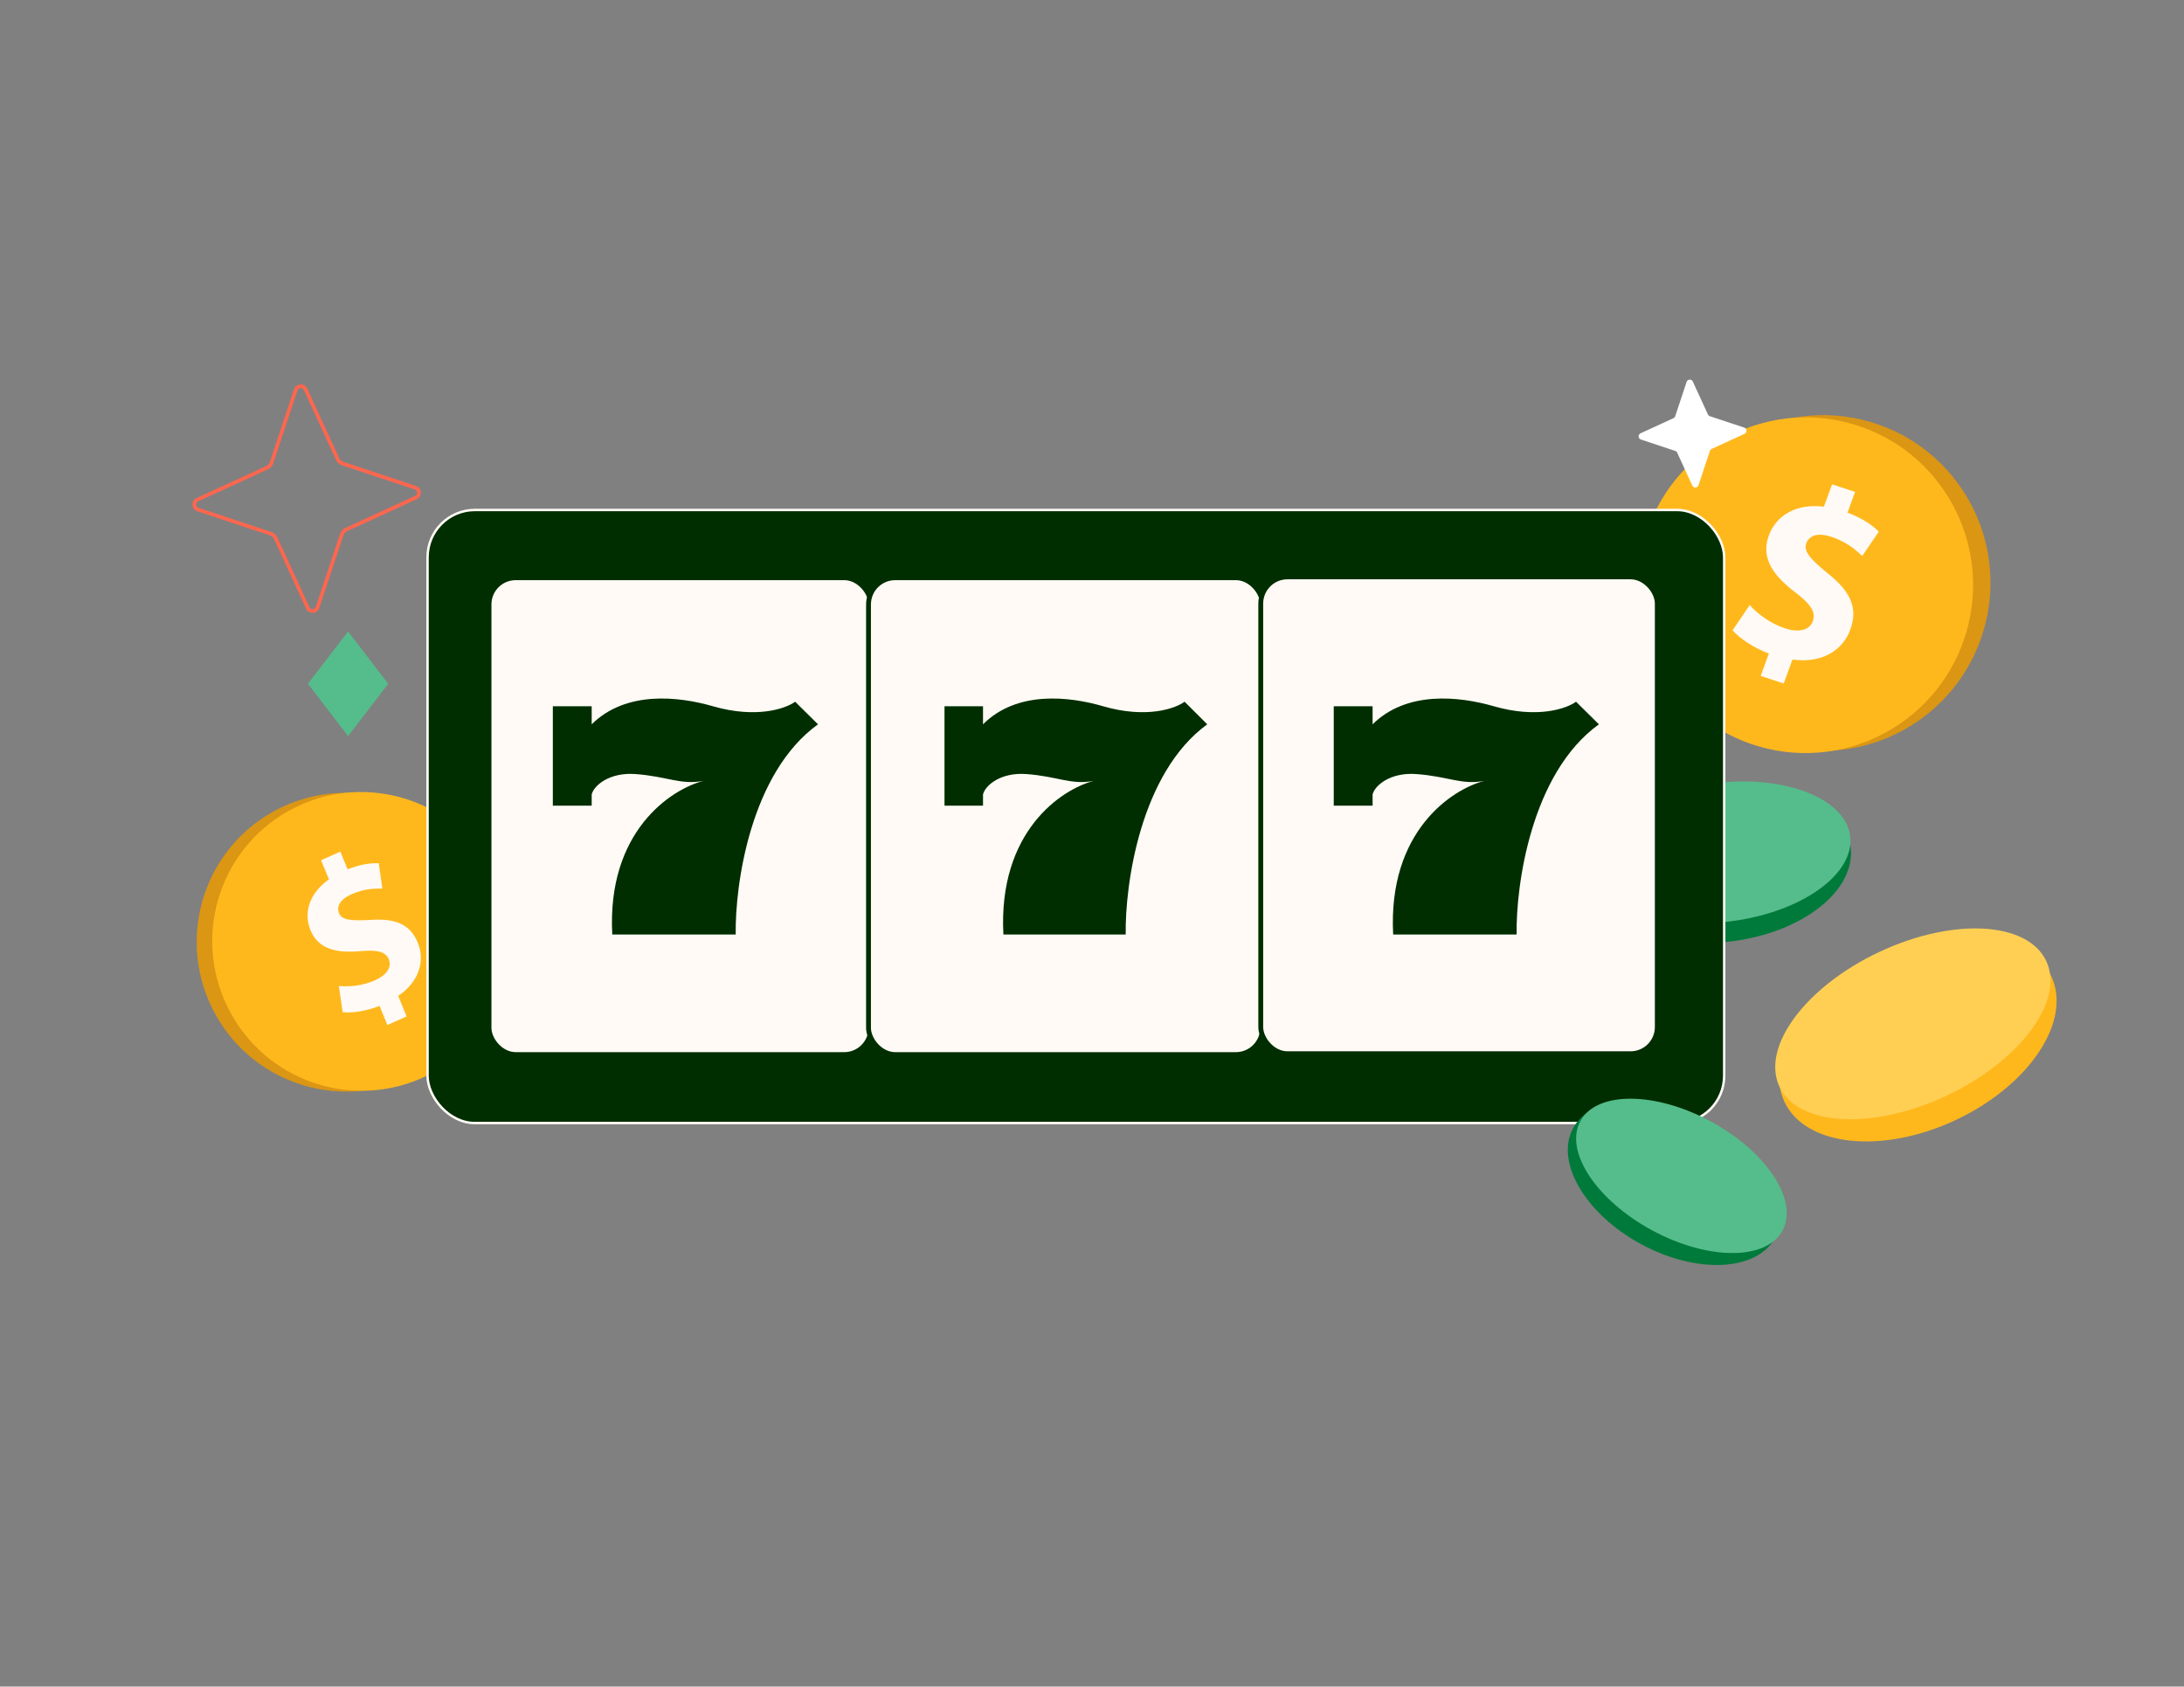
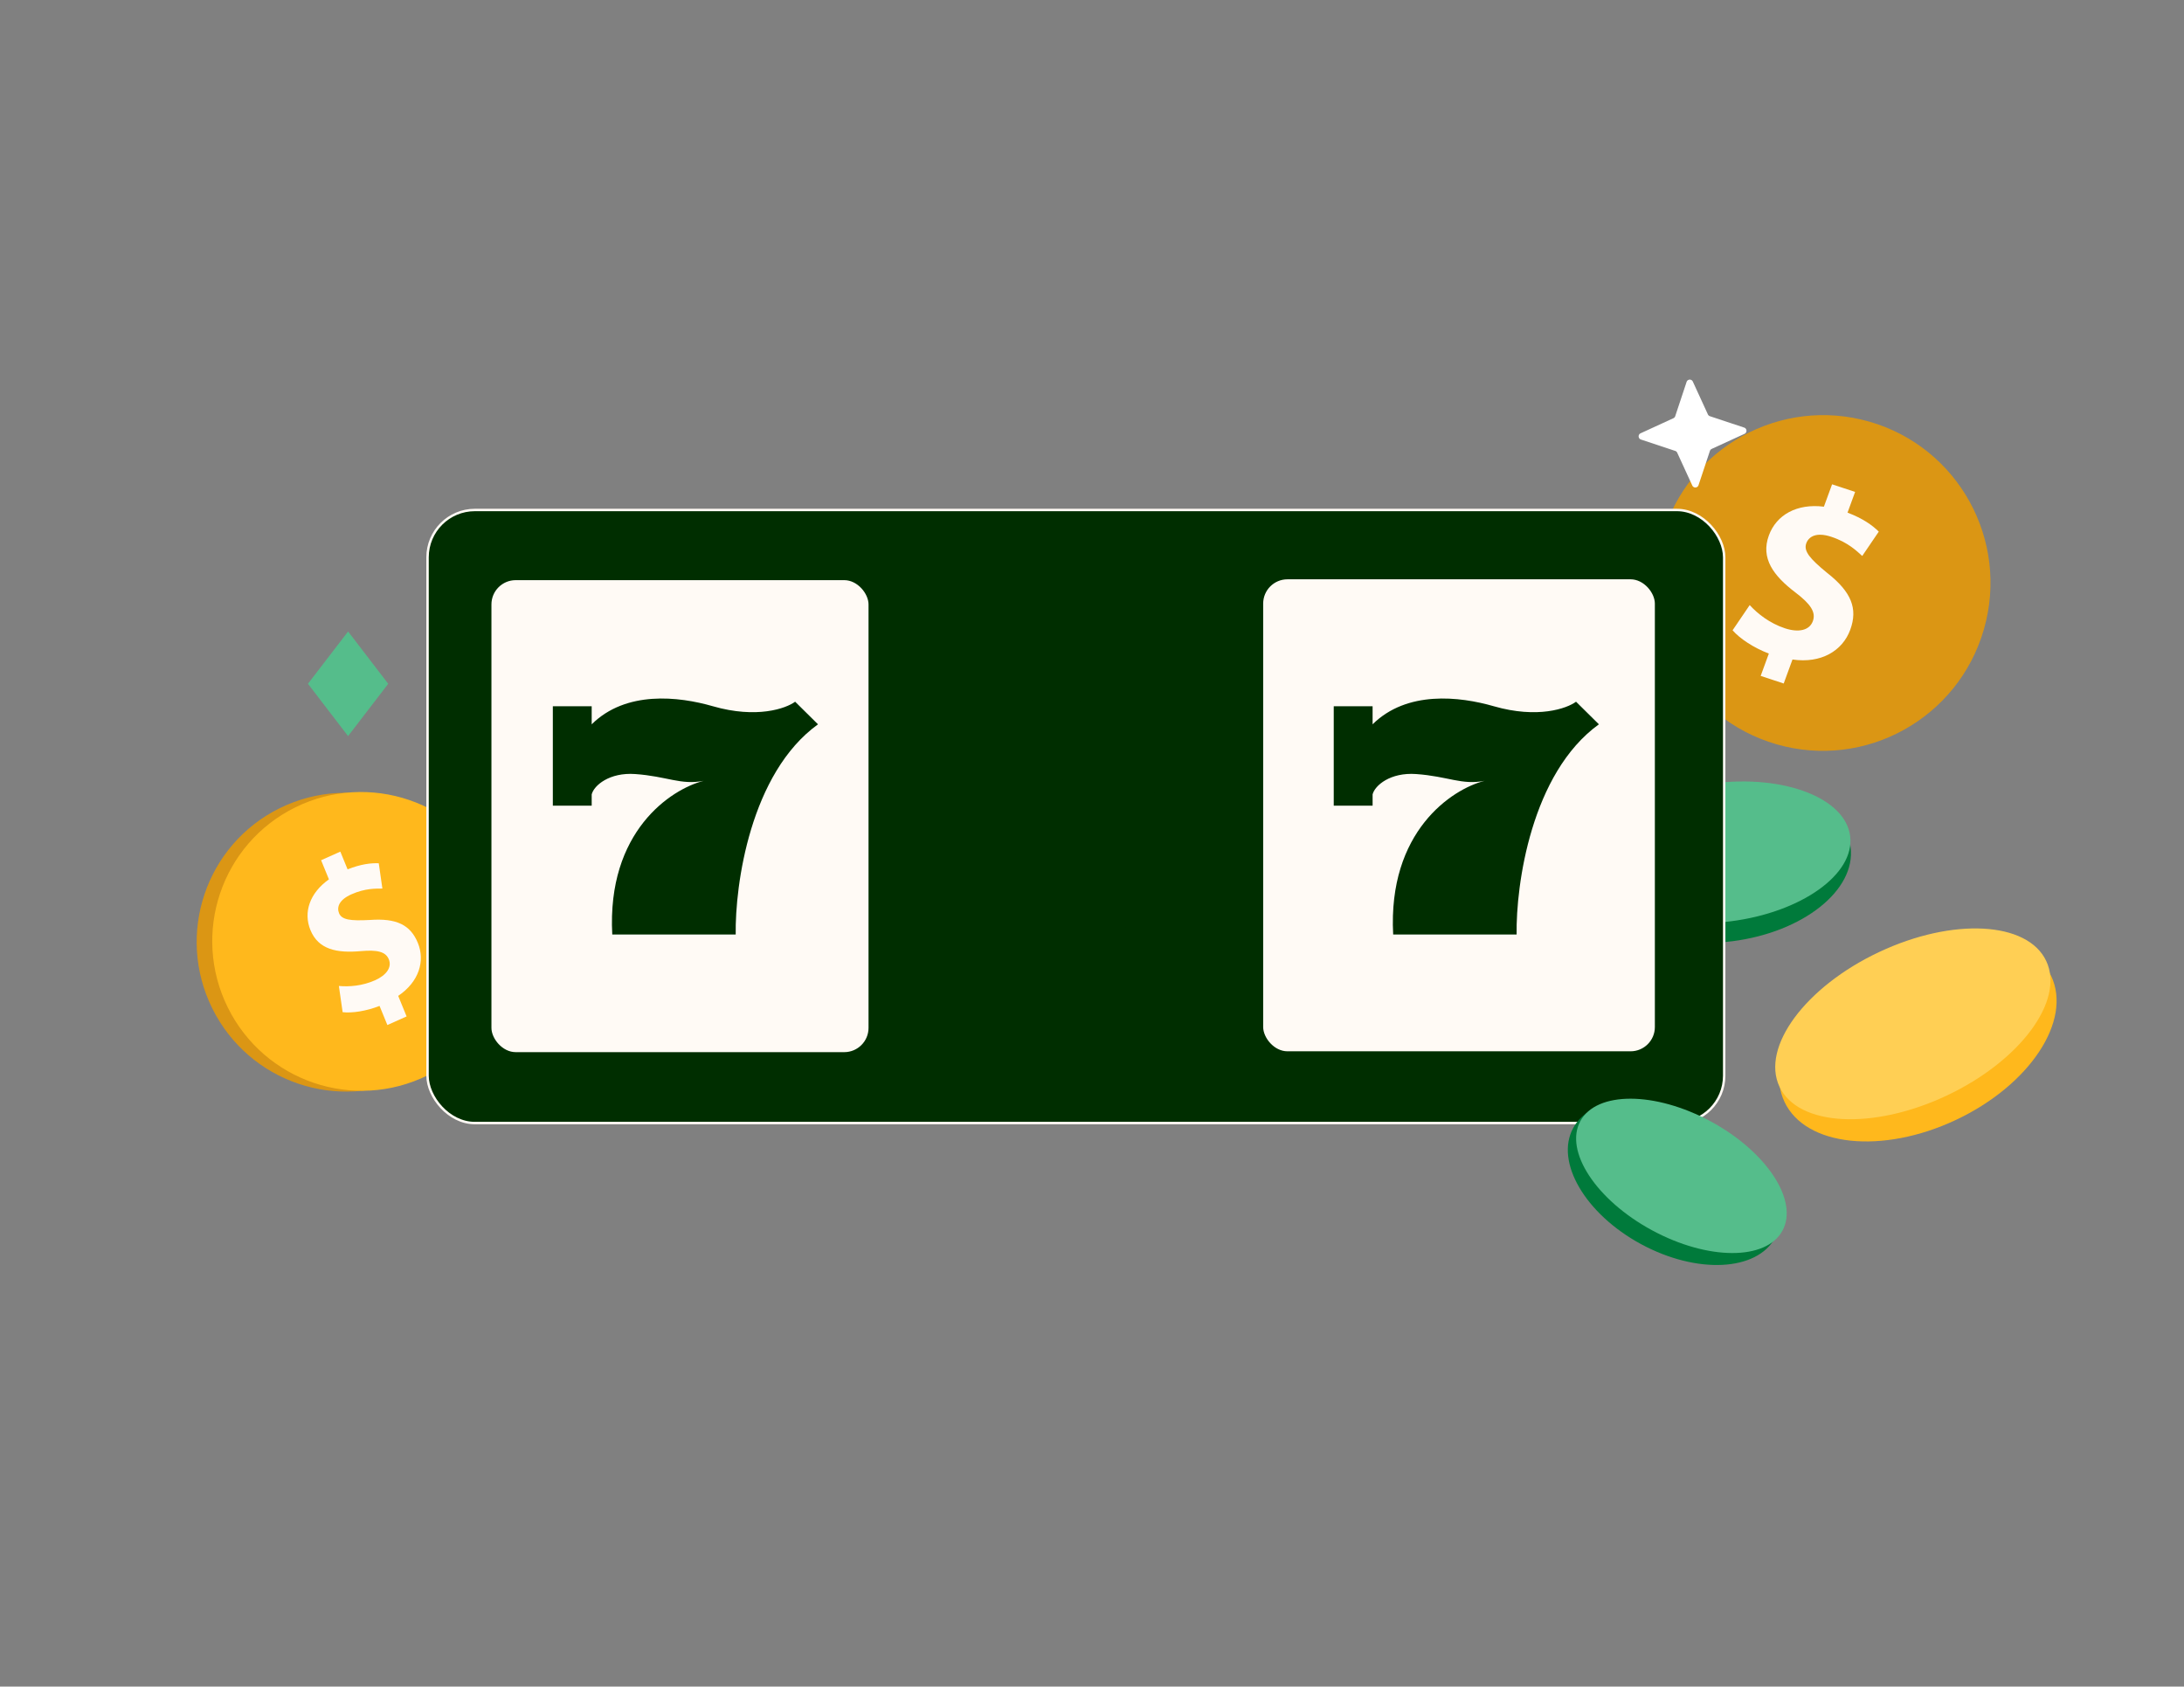
<svg xmlns="http://www.w3.org/2000/svg" width="900" height="695" fill="none">
  <rect width="100%" height="100%" fill="#808080" stroke="none" />
  <path d="M732.121 306.706c36.619 10.533 74.865-10.69 85.425-47.402 10.56-36.713-10.565-75.013-47.184-85.546-36.62-10.533-74.866 10.69-85.426 47.402-10.56 36.713 10.566 75.013 47.185 85.546z" fill="#DB9614" />
-   <path d="M724.959 307.621c36.619 10.533 74.865-10.69 85.425-47.403 10.56-36.713-10.565-75.013-47.185-85.546-36.619-10.533-74.865 10.69-85.425 47.403-10.56 36.712 10.565 75.013 47.185 85.546z" fill="#FFB81C" />
+   <path d="M724.959 307.621z" fill="#FFB81C" />
  <path d="M725.548 278.53l3.371-9.213c-6.383-2.432-12.039-6.254-14.943-9.598l7.056-10.387c3.252 3.569 8.225 7.49 14.519 9.569 5.525 1.818 10.078.933 11.5-2.943 1.348-3.681-.899-7.034-7.181-11.822-9.086-6.905-14.384-14.09-10.946-23.492 3.122-8.531 11.573-13.242 22.681-11.861l3.371-9.213 9.491 3.13-3.122 8.53c6.383 2.433 10.244 5.227 12.876 7.832l-6.816 10.029c-2.128-1.896-5.768-5.596-12.745-7.898-6.297-2.073-9.321-.034-10.318 2.68-1.169 3.202 1.475 6.354 8.575 12.17 10.04 7.874 12.738 14.737 9.546 23.463-3.157 8.632-11.95 13.985-23.803 12.253l-3.617 9.888-9.491-3.129-.004.012z" fill="#FFFAF5" />
  <ellipse cx="709.787" cy="355.81" rx="53.246" ry="32.301" transform="rotate(-7.23 709.787 355.81)" fill="#007A3B" />
  <ellipse cx="709.601" cy="351.219" rx="53.246" ry="28.648" transform="rotate(-7.23 709.601 351.219)" fill="#55BD8B" />
  <ellipse cx="790.323" cy="428.129" rx="60.761" ry="36.86" transform="rotate(-25.236 790.323 428.129)" fill="#FFB81C" />
  <ellipse cx="788.261" cy="421.892" rx="60.761" ry="32.691" transform="rotate(-25.236 788.261 421.892)" fill="#FFCF54" />
  <path d="M169.791 443.458c-30.41 15.029-67.276 2.497-82.343-27.991-15.067-30.487-2.63-67.385 27.78-82.414 30.41-15.029 67.276-2.497 82.343 27.991 15.068 30.487 2.63 67.385-27.78 82.414z" fill="#DB9614" />
  <path d="M176.204 443.124c-30.41 15.029-67.276 2.497-82.343-27.991-15.067-30.487-2.63-67.386 27.78-82.414 30.41-15.029 67.276-2.497 82.344 27.99 15.067 30.488 2.629 67.386-27.781 82.415z" fill="#FFB81C" />
  <path d="M159.634 422.393l-3.227-7.888c-5.522 2.174-11.391 3.03-15.212 2.581l-1.548-10.798c4.177.388 9.664-.004 14.923-2.353 4.611-2.066 7.016-5.298 5.662-8.62-1.29-3.152-4.694-3.99-11.53-3.388-9.875.884-17.482-.629-20.777-8.679-2.987-7.304-.318-15.275 7.623-20.889l-3.227-7.888 7.926-3.545 2.987 7.304c5.522-2.173 9.637-2.639 12.851-2.506l1.493 10.429c-2.476.027-6.979-.219-12.806 2.387-5.256 2.353-6.005 5.432-5.057 7.759 1.123 2.74 4.666 3.216 12.629 2.796 11.054-.82 16.803 2.008 19.86 9.479 3.024 7.391.511 15.974-8.113 21.798l3.464 8.466-7.926 3.545.005.01z" fill="#FFFAF5" />
  <rect x="176.187" y="210.146" width="534.328" height="252.629" rx="19.5" fill="#002E00" stroke="#FFFAF5" />
  <rect x="201.516" y="238.063" width="157.396" height="196.493" rx="11" fill="#FFFAF5" stroke="#002E00" stroke-width="2" />
-   <rect x="357.903" y="238.063" width="162.408" height="196.493" rx="11" fill="#FFFAF5" stroke="#002E00" stroke-width="2" />
  <rect x="519.539" y="237.714" width="163.41" height="196.493" rx="11" fill="#FFFAF5" stroke="#002E00" stroke-width="2" />
  <path d="M243.828 291.017v7.45c14.13-13.969 35.796-11.525 49.926-7.45 18.086 5.215 30.144.931 33.912-1.863l9.42 9.313c-27.883 20.117-34.226 66.125-33.912 86.614h-50.868c-2.261-42.468 24.178-59.915 37.68-63.33-9.42 1.862-15.072-1.862-28.26-2.793-10.55-.746-16.956 4.655-17.898 8.381v4.656h-16.014v-40.978h16.014zM405.086 291.017v7.45c14-13.969 35.467-11.525 49.467-7.45 17.921 5.215 29.867.931 33.601-1.863l9.333 9.313c-27.627 20.117-33.911 66.125-33.6 86.614h-50.401c-2.24-42.468 23.956-59.915 37.334-63.33-9.334 1.862-14.934-1.862-28.001-2.793-10.453-.746-16.8 4.655-17.733 8.381v4.656h-15.867v-40.978h15.867zM565.632 291.017v7.45c14.13-13.969 35.796-11.525 49.926-7.45 18.086 5.215 30.143.931 33.911-1.863l9.42 9.313c-27.883 20.117-34.225 66.125-33.911 86.614H574.11c-2.261-42.468 24.178-59.915 37.68-63.33-9.42 1.862-15.072-1.862-28.26-2.793-10.55-.746-16.956 4.655-17.898 8.381v4.656h-16.014v-40.978h16.014z" fill="#002E00" />
  <path d="M159.984 281.775l-16.533-21.559-16.549 21.548 16.534 21.559 16.548-21.548z" fill="#55BD8B" />
-   <path fill-rule="evenodd" clip-rule="evenodd" d="M141.015 191.743l-.007-.002a4.453 4.453 0 01-2.618-2.354l-.002-.004-13.148-28.625-.001-.003c-.554-1.185-2.252-1.075-2.658.142l-9.936 29.915-.003.007a4.45 4.45 0 01-2.354 2.618l-.004.001-28.625 13.148-.002.002c-1.185.553-1.076 2.251.142 2.657m0 0l29.914 9.937.007.002a4.453 4.453 0 012.618 2.354l.002.004 13.148 28.625.001.003c.554 1.185 2.252 1.075 2.658-.143l9.936-29.914.003-.007a4.45 4.45 0 012.354-2.618l.004-.001 28.625-13.148.002-.002c1.186-.554 1.076-2.252-.142-2.657l-29.914-9.937m30.686 13.956c2.42-1.126 2.208-4.609-.299-5.443l-29.908-9.934a2.95 2.95 0 01-1.74-1.559L126.6 160.125c-1.125-2.419-4.608-2.207-5.442.299l-9.935 29.908a2.949 2.949 0 01-1.558 1.74l-28.639 13.154c-2.419 1.126-2.207 4.609.3 5.443l29.908 9.934a2.95 2.95 0 011.74 1.559l13.154 28.638c1.125 2.419 4.608 2.207 5.442-.299l9.935-29.908a2.949 2.949 0 011.558-1.74l28.638-13.154z" fill="#FF664E" />
  <ellipse cx="689.928" cy="487.394" rx="47.368" ry="28.735" transform="rotate(28.447 689.928 487.394)" fill="#007A3B" />
  <ellipse cx="692.892" cy="484.537" rx="47.368" ry="25.485" transform="rotate(28.447 692.892 484.537)" fill="#55BD8B" />
  <path d="M704.628 171.504l14.126 4.692c1.183.394 1.284 2.039.141 2.57l-13.526 6.213c-.343.156-.61.454-.736.822l-4.692 14.125c-.394 1.184-2.039 1.284-2.571.142l-6.212-13.526a1.396 1.396 0 00-.822-.736l-14.126-4.692c-1.183-.394-1.284-2.039-.141-2.571l13.526-6.212c.343-.156.61-.454.736-.822l4.692-14.126c.394-1.183 2.039-1.284 2.571-.141l6.212 13.526c.156.343.454.61.822.736z" fill="#fff" />
</svg>